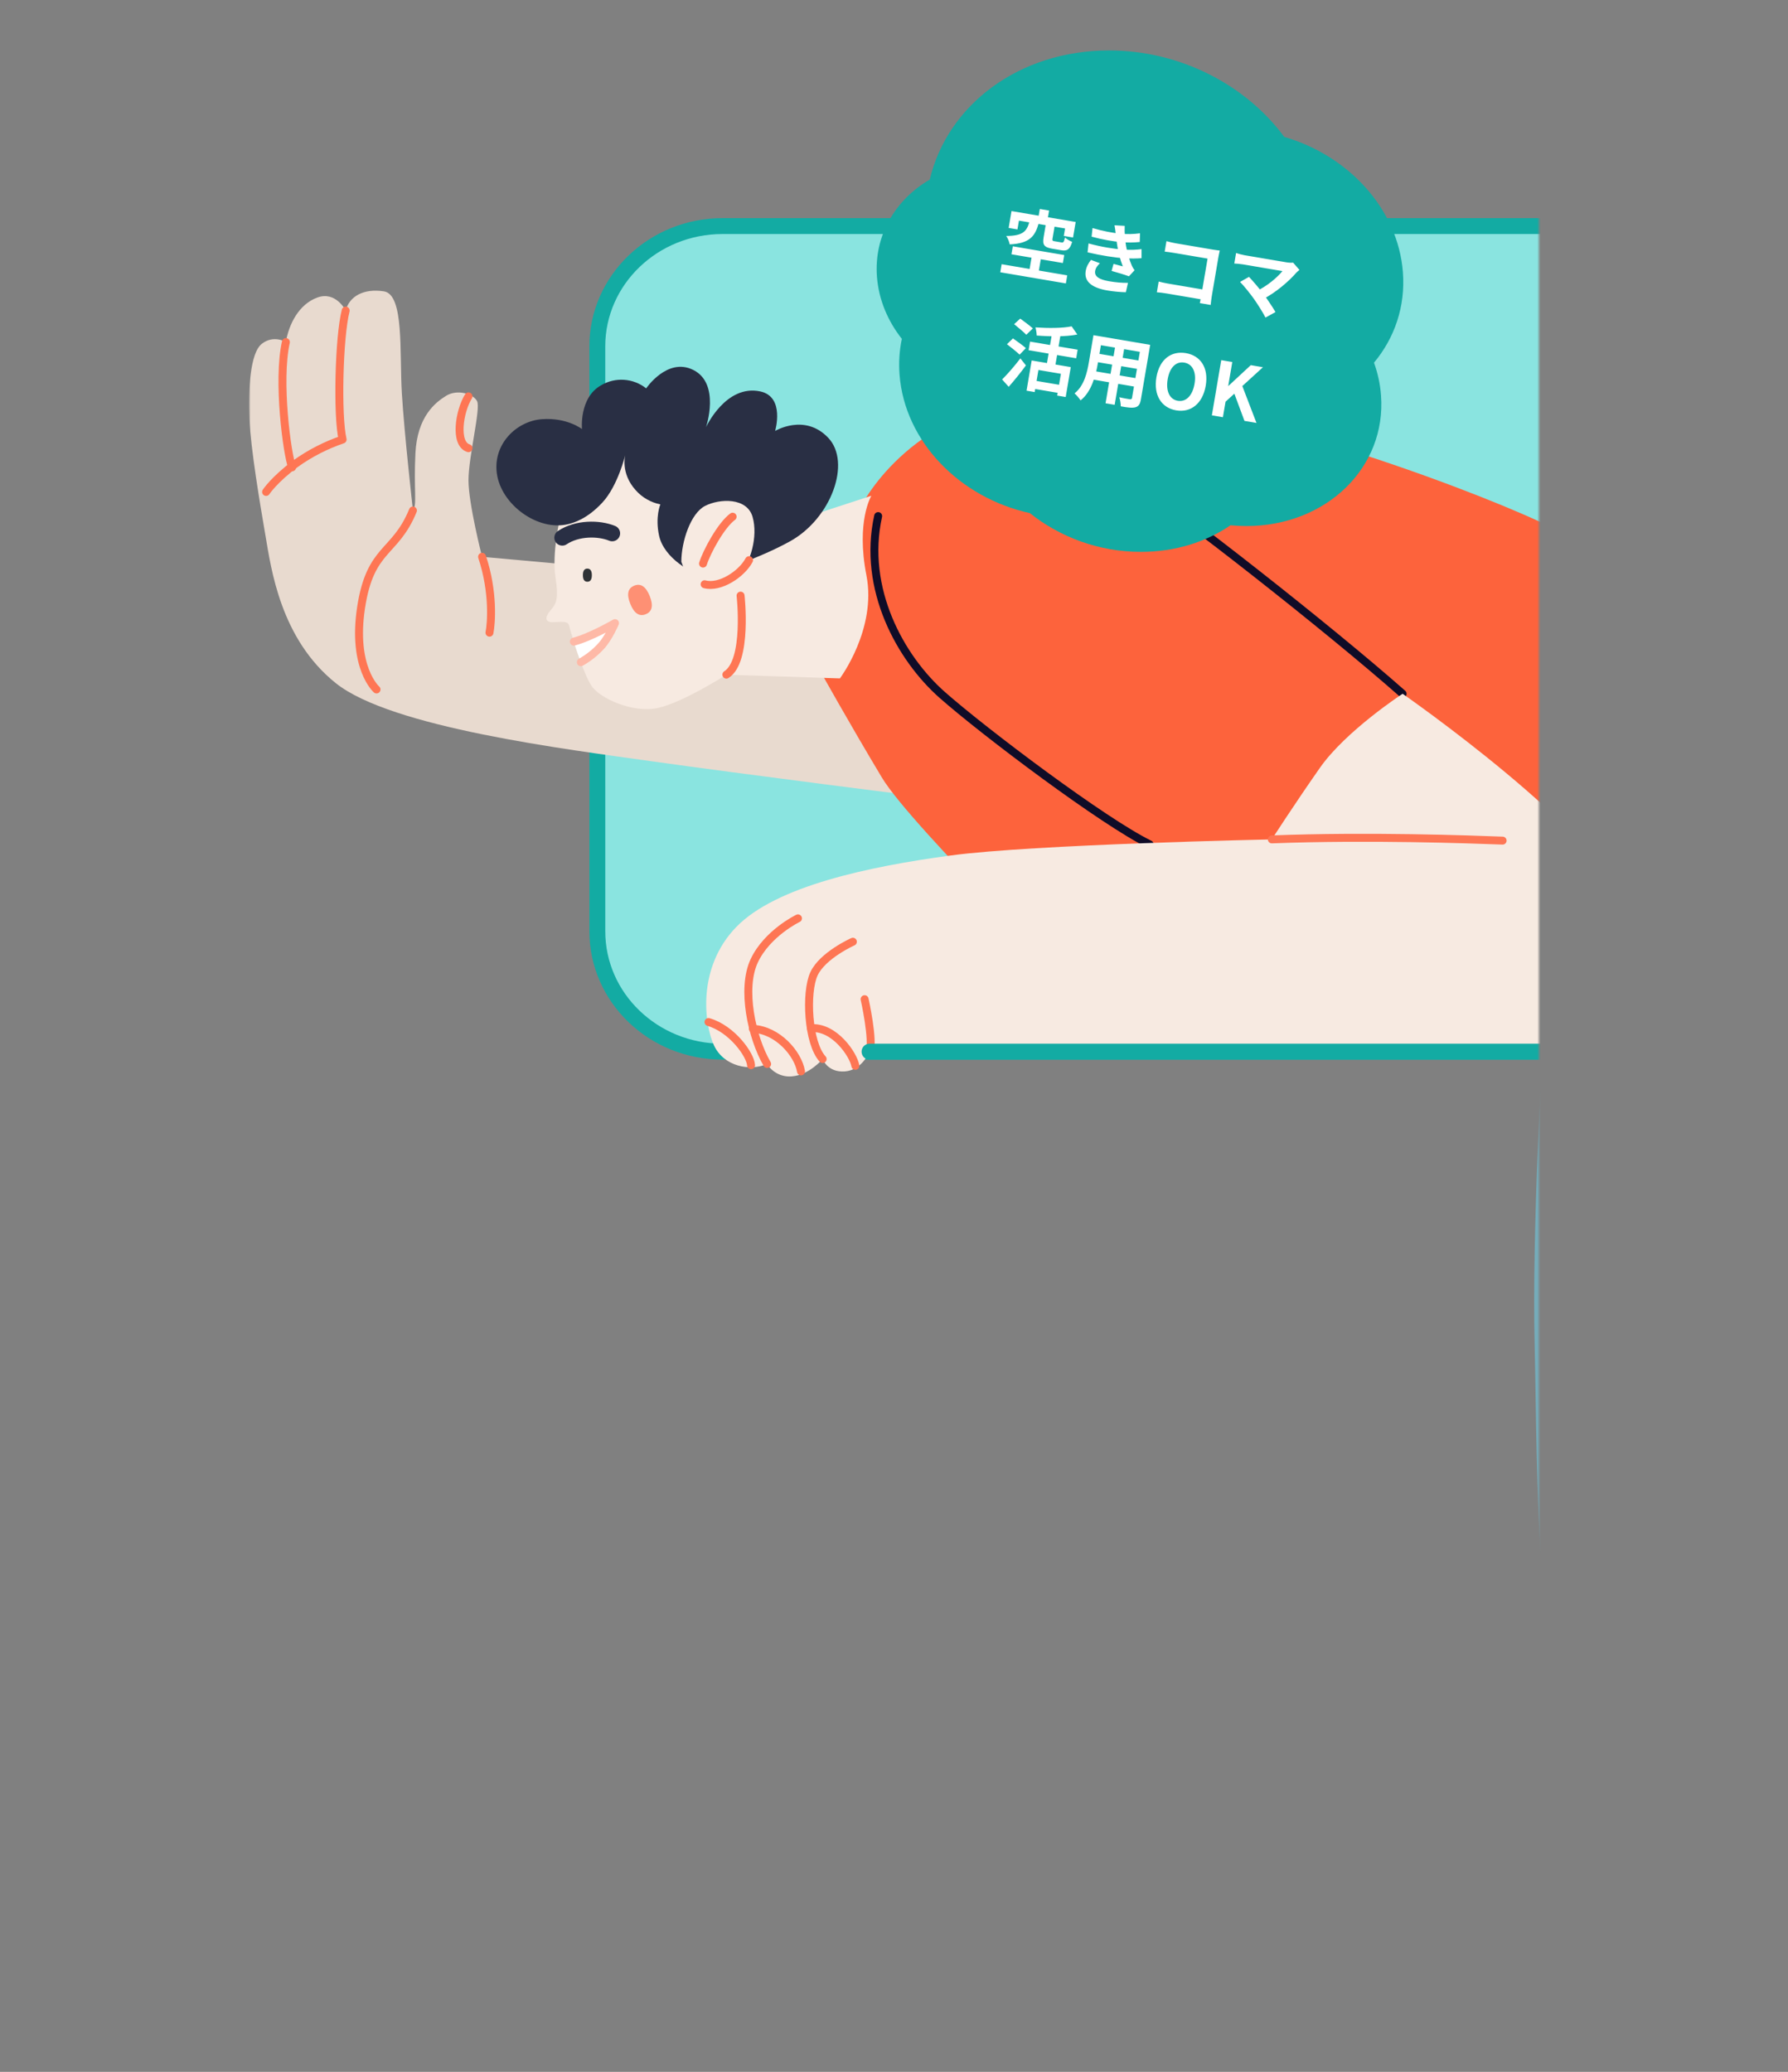
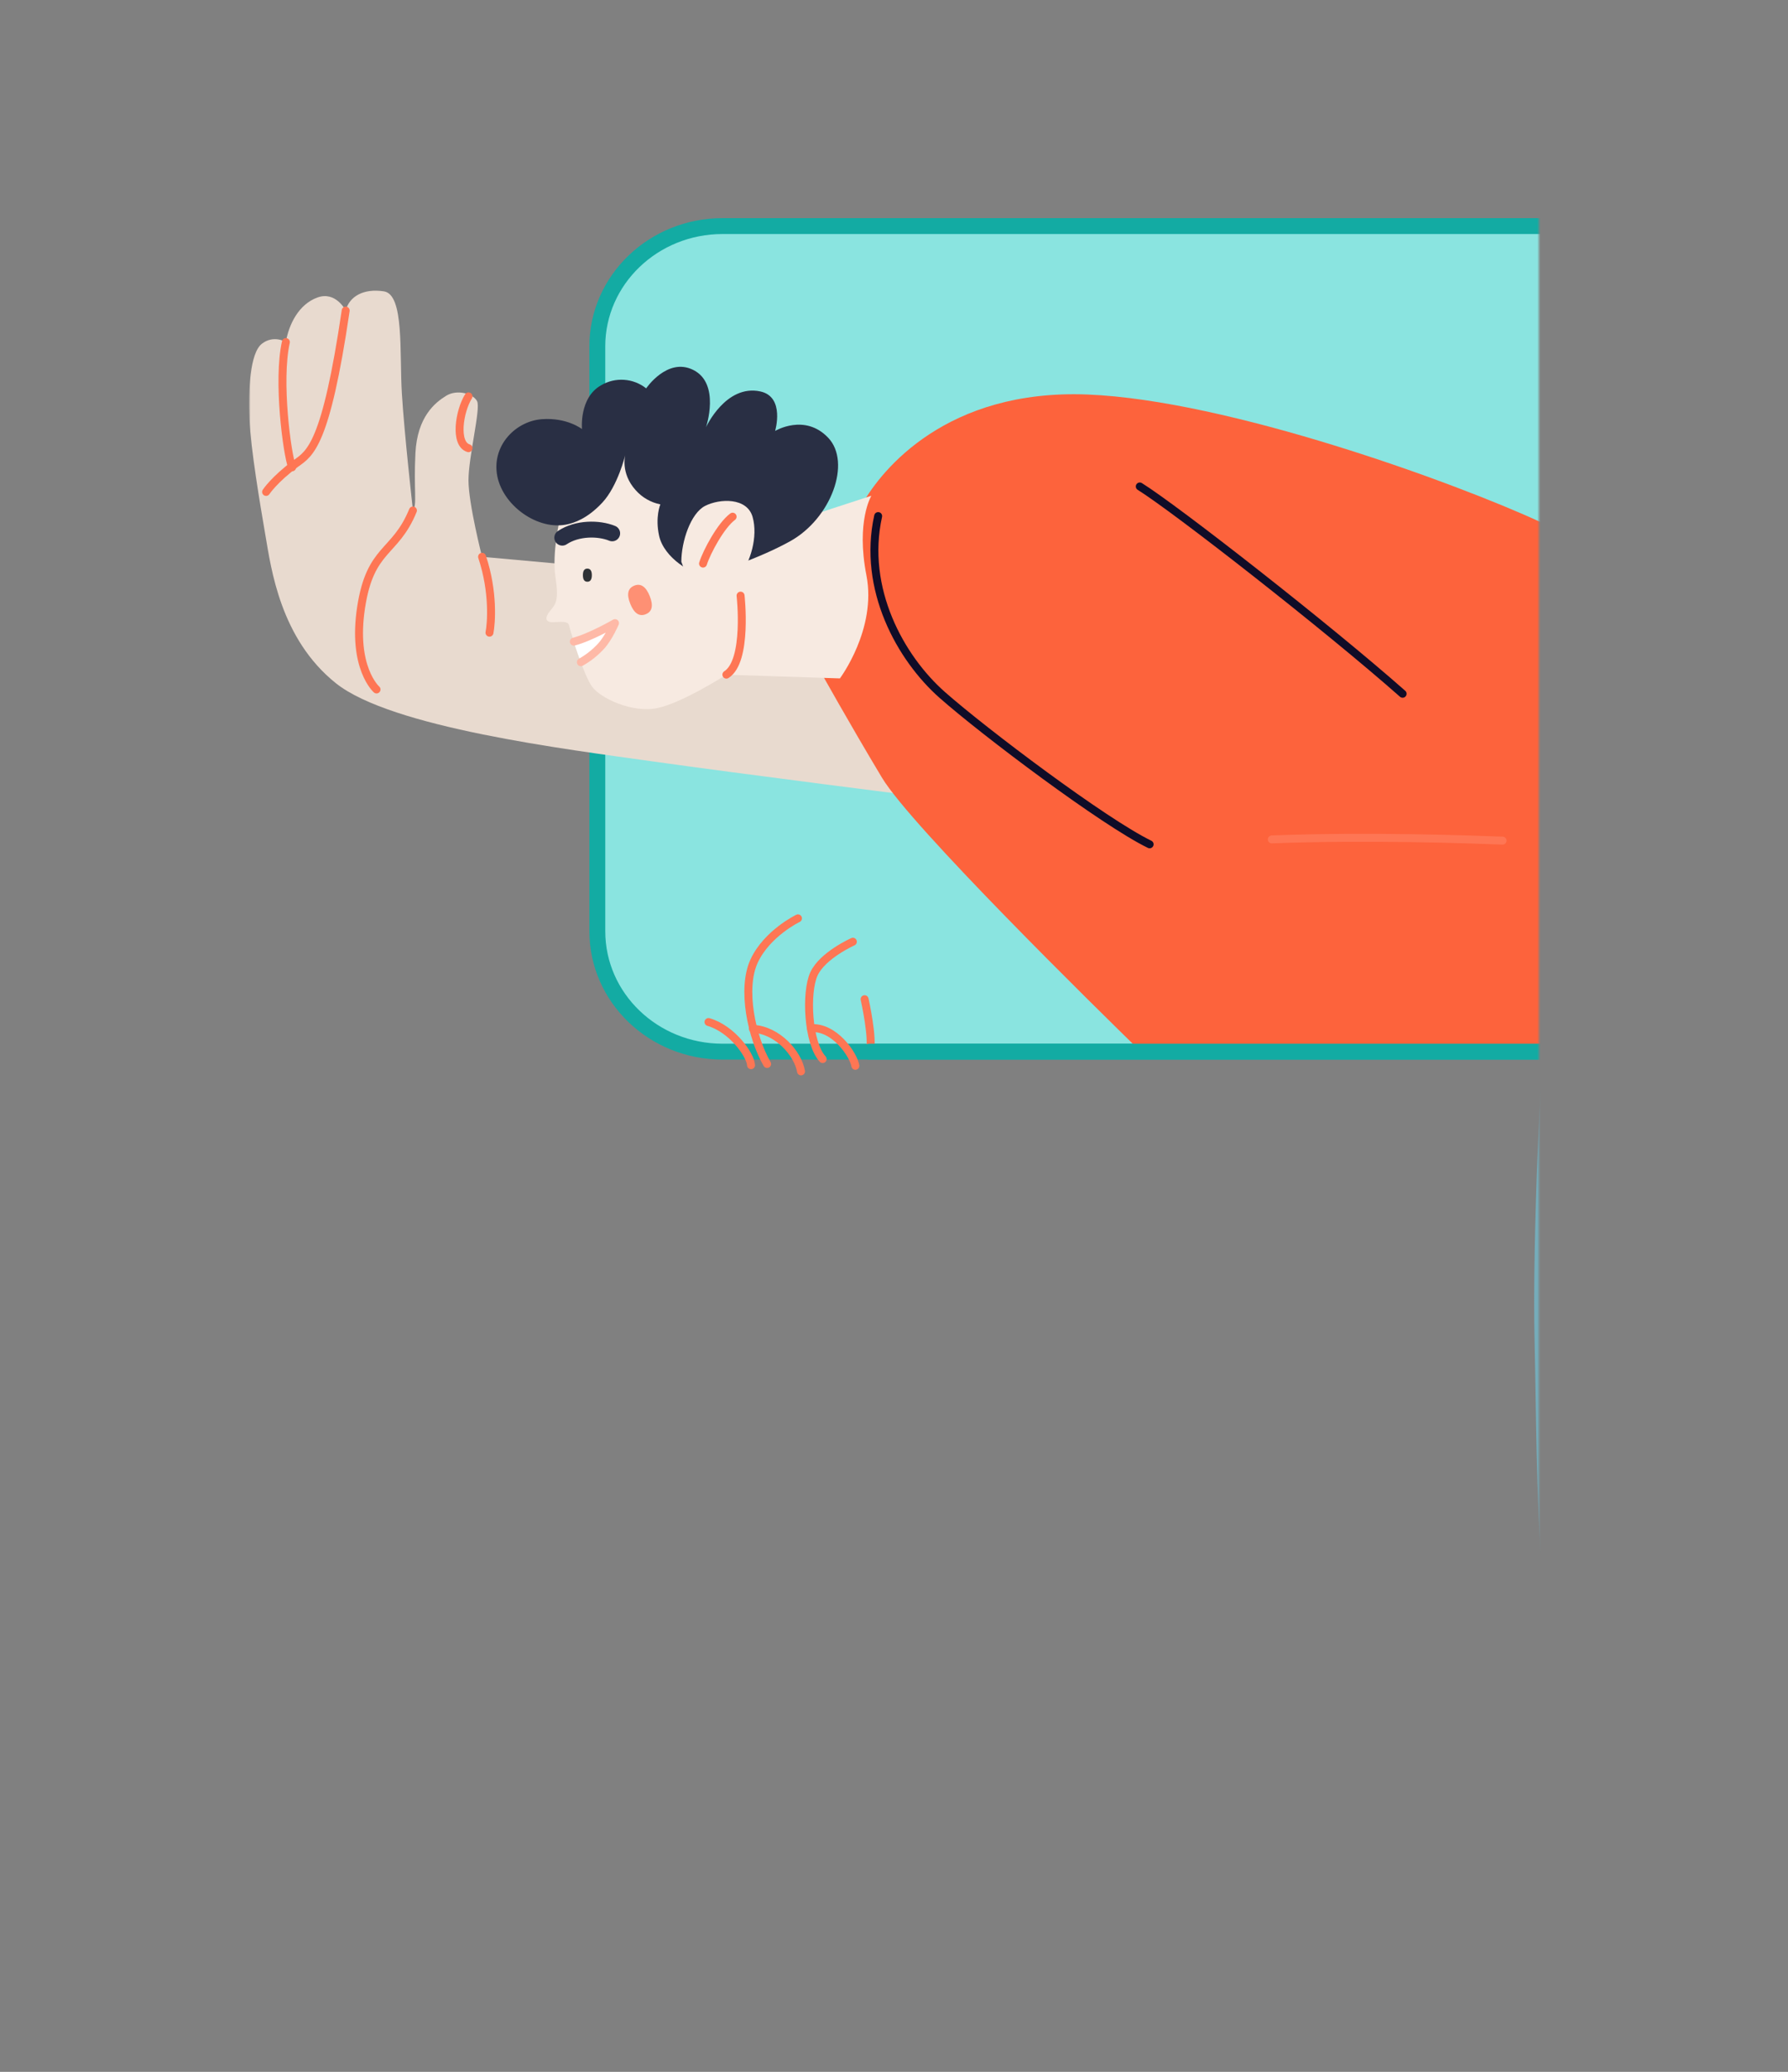
<svg xmlns="http://www.w3.org/2000/svg" width="567" height="657" viewBox="0 0 567 657" fill="none">
  <rect x="0" y="0" width="567" height="657" fill="#808080" stroke="none" />
  <mask id="mask0_417_977" style="mask-type:alpha" maskUnits="userSpaceOnUse" x="79" y="59" width="409" height="538">
    <rect x="79" y="59.969" width="409" height="537" fill="#C4C4C4" />
  </mask>
  <g mask="url(#mask0_417_977)">
    <path d="M613.838 441.855C640.25 405.758 743.657 265.667 743.657 265.667C743.657 265.667 766.548 268.304 794.727 283.277C822.906 298.25 838.729 318.511 838.729 318.511C838.729 318.511 747.158 461.146 708.416 508.696C669.675 556.245 639.742 600.261 601.885 604.665C564.027 609.069 522.642 602.905 505.909 571.205C489.175 539.505 490.085 464.667 489.182 426.816C488.279 388.965 491.727 333.49 491.727 333.49" stroke="#75ACBA" stroke-width="5.04" stroke-linecap="round" stroke-linejoin="round" />
    <path d="M189.414 109.865C189.414 88.767 207.215 71.691 229.124 71.691L513.031 71.691C534.966 71.691 552.747 88.78 552.747 109.865L552.747 295.303C552.747 316.401 534.946 333.484 513.031 333.484L229.131 333.484C207.202 333.484 189.421 316.388 189.421 295.303L189.414 109.865Z" fill="#8AE4E0" stroke="#13ABA3" stroke-width="5.04" stroke-linecap="round" stroke-linejoin="round" />
    <path d="M273.788 187.519L152.87 176.561C152.87 176.561 148.564 159.735 148.564 152.298C148.564 144.861 152.474 129.605 151.301 127.245C150.127 124.884 145.044 123.328 141.516 125.484C137.989 127.64 132.326 132.137 131.739 143.681C131.152 155.226 132.326 160.111 130.954 161.872C130.954 161.872 128.212 137.615 127.434 124.7C126.656 111.784 128.212 93.395 121.757 92.393C115.302 91.391 110.799 93.962 109.626 98.459C109.626 98.459 106.494 92.202 100.626 94.351C94.758 96.501 91.626 102.764 90.651 108.441C90.651 108.441 86.734 106.094 83.016 109.028C79.297 111.962 78.71 123.533 79.106 132.895C79.502 142.257 82.403 159.505 84.189 169.876C85.976 180.247 88.884 202.551 106.494 216.641C124.104 230.73 179.48 237.574 207.263 241.49C235.046 245.406 293.745 252.837 293.745 252.837L273.788 187.519Z" fill="#E8DACF" />
    <path d="M488.637 165.603C461.342 152.984 389.437 126.862 344.828 125.102C300.219 123.341 279.636 148.877 273.491 159.735L260.305 213.14C260.305 213.14 269.107 228.963 279.675 246.593C288.965 262.08 347.729 319.777 361.766 333.471L513.032 333.471C523.566 333.471 533.668 329.286 541.116 321.838C548.565 314.389 552.749 304.287 552.749 293.754L552.749 201.41C534.849 190.591 506.307 173.785 488.637 165.603Z" fill="#FD633C" />
    <path d="M177.522 164.627C177.522 164.627 174.977 175.387 176.151 183.022C177.324 190.657 176.151 191.626 174.39 193.782C172.63 195.938 173.019 197.303 175.175 197.303C177.331 197.303 180.067 196.716 180.449 198.279C180.832 199.841 181.821 202.973 181.821 202.973C181.821 202.973 185.117 213.931 187.689 217.649C190.26 221.368 200.605 226.26 208.622 224.499C216.639 222.739 230.34 213.951 230.34 213.951L266.345 215.124C266.345 215.124 278.08 199.472 274.757 182.449C271.401 165.306 276.32 157.21 276.32 157.21L230.735 172.084C230.735 172.084 215.083 137.648 197.11 139.778C179.137 141.908 177.522 164.627 177.522 164.627Z" fill="#F7EAE1" />
    <path d="M180.251 166.19C170.678 168.583 158.929 160.124 157.558 150.149C156.272 140.793 163.815 133.514 171.839 132.928C179.862 132.341 184.557 136.059 184.557 136.059C184.557 136.059 183.594 126.11 190.622 122.168C192.824 120.868 195.368 120.266 197.919 120.441C200.469 120.617 202.907 121.561 204.91 123.15C204.91 123.15 211.582 113.26 219.777 117.276C228.579 121.581 223.885 135.473 223.885 135.473C223.885 135.473 230.148 121.779 241.106 124.126C249.018 125.827 245.8 136.653 245.8 136.653C245.8 136.653 255.189 130.983 262.626 138.809C270.063 146.635 263.602 164.436 250.495 171.675C240.605 177.134 226.627 181.849 223.1 182.046C219.573 182.244 210.573 176.963 209.017 169.915C207.699 163.935 209.406 159.94 209.406 159.94C206.376 159.334 203.627 157.752 201.58 155.437C196.681 149.991 198.284 144.288 198.284 144.288C198.284 144.288 195.93 154.065 191.031 159.353C186.132 164.641 181.821 165.801 180.251 166.19Z" fill="#292F44" />
    <path d="M216.063 178.13C216.063 171.768 218.996 162.768 223.598 160.421C228.2 158.074 236.903 157.678 238.664 163.942C240.424 170.205 238.004 178.222 234.358 183.022C230.712 187.822 224.673 187.42 221.64 186.642C218.607 185.864 216.063 178.13 216.063 178.13Z" fill="#F7EAE1" />
    <path d="M186.261 184.473C185.318 184.473 184.844 183.767 184.844 182.389C184.844 181.011 185.318 180.306 186.261 180.306C187.204 180.306 187.685 181.011 187.685 182.389C187.685 183.767 187.204 184.473 186.261 184.473Z" fill="#303336" />
    <path d="M222.938 178.717C224.111 174.998 228.608 166.586 232.326 163.843" stroke="#FE7654" stroke-width="2.52" stroke-linecap="round" stroke-linejoin="round" />
-     <path d="M223.445 185.271C228.291 186.589 235.188 182.04 237.535 177.636" stroke="#FE7654" stroke-width="2.52" stroke-linecap="round" stroke-linejoin="round" />
    <path d="M181.969 203.467C182.028 203.652 182.72 206.104 184.197 209.994C186.597 208.642 188.767 206.918 190.626 204.885C193.045 202.248 195.03 197.593 195.03 197.593C195.03 197.593 187.184 202.135 181.969 203.467Z" fill="white" />
    <path d="M184.197 209.994C186.597 208.642 188.767 206.918 190.626 204.885C193.045 202.248 195.03 197.593 195.03 197.593C195.03 197.593 187.184 202.135 181.969 203.467" stroke="#FEB9A7" stroke-width="2.52" stroke-linecap="round" stroke-linejoin="round" />
    <path d="M204.781 194.771C202.737 195.602 201.082 194.501 199.869 191.474C198.656 188.448 199.084 186.536 201.128 185.712C203.172 184.888 204.827 185.989 206.034 189.008C207.24 192.028 206.825 193.953 204.781 194.771Z" fill="#FE9074" />
    <path d="M178.305 170.495C182.999 167.363 189.843 167.364 194.128 169.124" stroke="#292F44" stroke-width="5.04" stroke-linecap="round" stroke-linejoin="round" />
    <path d="M230.344 213.931C237.194 209.625 234.847 188.877 234.847 188.877" stroke="#FE7654" stroke-width="2.52" stroke-linecap="round" stroke-linejoin="round" />
    <path d="M90.656 108.474C87.913 120.797 91.045 144.077 92.633 148.191" stroke="#FE7654" stroke-width="2.52" stroke-linecap="round" stroke-linejoin="round" />
-     <path d="M109.621 98.492C107.472 106.905 106.885 131.952 108.646 139.37C103.342 141.174 98.332 143.744 93.771 146.998C86.928 152.088 84.383 155.997 84.383 155.997" stroke="#FE7654" stroke-width="2.52" stroke-linecap="round" stroke-linejoin="round" />
+     <path d="M109.621 98.492C103.342 141.174 98.332 143.744 93.771 146.998C86.928 152.088 84.383 155.997 84.383 155.997" stroke="#FE7654" stroke-width="2.52" stroke-linecap="round" stroke-linejoin="round" />
    <path d="M130.946 161.885C125.27 175.776 117.444 173.429 114.51 192.609C111.576 211.788 119.402 218.632 119.402 218.632" stroke="#FE7654" stroke-width="2.52" stroke-linecap="round" stroke-linejoin="round" />
    <path d="M152.875 176.561C156.587 187.717 155.809 197.659 155.222 200.626" stroke="#FE7654" stroke-width="2.52" stroke-linecap="round" stroke-linejoin="round" />
    <path d="M148.561 125.688C145.628 130.389 144.058 140.754 148.561 142.125" stroke="#FE7654" stroke-width="2.52" stroke-linecap="round" stroke-linejoin="round" />
    <path d="M364.562 267.737C350.057 260.696 312.127 232.135 298.822 220.392C285.517 208.65 273.385 186.734 278.475 163.652" stroke="#100C27" stroke-width="2.52" stroke-linecap="round" stroke-linejoin="round" />
    <path d="M444.788 219.996C420.914 198.898 372.784 161.318 361.438 154.256" stroke="#100C27" stroke-width="2.52" stroke-linecap="round" stroke-linejoin="round" />
-     <path d="M444.786 219.996C444.786 219.996 426.78 231.738 418.565 243.474C410.35 255.21 403.302 266.174 403.302 266.174C403.302 266.174 327.778 267.737 301.563 271.264C275.349 274.791 246.003 281.042 233.476 293.958C220.949 306.874 223.303 324.873 226.435 331.538C229.566 338.204 237.782 339.753 243.26 337.406C244.074 338.72 245.237 339.782 246.619 340.473C248 341.165 249.547 341.459 251.086 341.323C256.565 340.927 260.871 335.844 260.871 335.844C260.871 335.844 262.433 340.149 267.912 339.753C273.391 339.358 275.738 333.497 275.738 333.497L491.748 333.497C503.88 333.497 524.226 315.491 515.615 287.707C508.31 264.124 444.786 219.996 444.786 219.996Z" fill="#F7EAE1" />
    <path d="M403.313 266.174C434.228 265.001 465.947 266.174 476.496 266.563" stroke="#FE7654" stroke-width="2.52" stroke-linecap="round" stroke-linejoin="round" />
    <path d="M260.87 335.831C256.176 330.741 255.391 314.7 258.127 308.799C260.864 302.898 270.456 298.626 270.456 298.626" stroke="#FE7654" stroke-width="2.52" stroke-linecap="round" stroke-linejoin="round" />
    <path d="M243.265 337.393C238.373 328.98 235.05 313.526 239.158 304.718C243.265 295.909 253.049 291.215 253.049 291.215" stroke="#FE7654" stroke-width="2.52" stroke-linecap="round" stroke-linejoin="round" />
    <path d="M275.742 333.484C277.114 329.957 274.18 316.85 274.18 316.85" stroke="#FE7654" stroke-width="2.52" stroke-linecap="round" stroke-linejoin="round" />
    <path d="M224.672 324.089C232.109 326.245 237.977 334.46 238.168 337.783" stroke="#FE7654" stroke-width="2.52" stroke-linecap="round" stroke-linejoin="round" />
    <path d="M238.758 326.244C246.584 326.633 253.039 334.07 254.014 339.74" stroke="#FE7654" stroke-width="2.52" stroke-linecap="round" stroke-linejoin="round" />
    <path d="M257.156 326.047C264.593 325.46 270.659 334.46 271.246 337.98" stroke="#FE7654" stroke-width="2.52" stroke-linecap="round" stroke-linejoin="round" />
    <path d="M552.745 168.544L552.745 295.303C552.745 316.401 534.944 333.484 513.028 333.484L394.385 333.484L275.742 333.484" stroke="#13ABA3" stroke-width="5.04" stroke-linecap="round" stroke-linejoin="round" />
  </g>
-   <path d="M278.099 87.829C277.089 74.761 283.857 63.327 294.843 56.947C300.425 33.306 323.145 16 351.667 16C374.387 16 395.108 26.993 407.259 43.416C427.651 49.332 443.362 66.307 444.878 86.328C445.713 97.211 442.219 107.21 435.715 115.003C436.902 118.314 437.671 121.757 437.934 125.333C439.692 148.246 420.575 166.811 395.24 166.811C393.548 166.811 391.878 166.722 390.208 166.568C382.429 171.888 372.629 175 361.774 175C348.502 175 336.109 170.32 326.573 162.705C304.402 157.848 286.889 140.057 285.263 118.843C284.955 114.914 285.219 111.095 285.988 107.453C281.527 101.802 278.671 95.07 278.099 87.829Z" fill="#13ABA3" />
-   <path d="M329.741 66.266L329.086 70.122L332.02 70.621L332.675 66.764L329.741 66.266ZM327.356 80.296L326.283 86.614L329.216 87.112L330.29 80.795L327.356 80.296ZM326.454 70.284C325.616 73.209 324.588 74.811 319.084 74.825C319.579 75.493 320.072 76.746 320.188 77.496C326.64 77.205 328.266 74.803 329.387 70.782L326.454 70.284ZM331.643 71.117L330.952 75.187C330.545 77.576 331.012 78.41 333.686 78.865C334.206 78.953 335.934 79.247 336.501 79.343C338.418 79.669 339.264 79.131 339.994 76.699C339.265 76.405 338.198 75.81 337.722 75.315C337.378 76.766 337.219 76.982 336.628 76.882C336.202 76.809 334.829 76.576 334.498 76.52C333.788 76.399 333.659 76.304 333.767 75.665L334.459 71.596L331.643 71.117ZM320.767 66.931L319.858 72.278L322.65 72.753L323.124 69.961L337.747 72.447L337.345 74.813L340.278 75.311L341.115 70.39L320.767 66.931ZM321.181 78.103L320.75 80.634L337.053 83.405L337.483 80.874L321.181 78.103ZM317.635 83.781L317.201 86.336L337.998 89.871L338.433 87.316L317.635 83.781ZM346.459 72.321L346.166 75.046C349.702 76.013 352.971 76.544 355.441 76.769C357.523 76.977 359.65 76.924 361.434 76.741L361.514 73.979C359.446 74.26 357.441 74.309 355.264 74.085C352.724 73.848 349.845 73.31 346.459 72.321ZM345.193 77.194L344.884 80.014C349.094 81.021 353.72 81.735 356.758 81.91C358.71 82.023 360.518 81.989 361.998 81.876L361.999 79.003C360.558 79.172 358.703 79.344 356.112 79.123C353.224 78.924 349.379 78.343 345.193 77.194ZM353.823 74.254C353.938 75.442 354.03 76.334 354.336 78.115C354.633 79.942 355.159 82.15 356.055 84.469C355.381 84.281 354.1 83.942 353.122 83.678L352.499 85.909C354.194 86.392 356.725 87.114 358.002 87.624L359.792 85.688C359.434 85.213 359.187 84.806 358.936 84.277C358.129 82.435 357.384 79.801 357.098 78.049C356.792 76.122 356.555 73.939 356.657 71.62L353.426 71.436C353.6 72.415 353.735 73.338 353.823 74.254ZM348.798 83.479L345.961 82.412C345.204 83.428 344.51 84.502 344.272 86.044C343.772 89.416 346.469 91.311 351.177 92.111C353.118 92.441 355.322 92.645 357.023 92.667L357.699 89.69C355.939 89.732 353.9 89.555 351.676 89.177C348.529 88.642 346.994 87.651 347.291 85.9C347.464 84.883 348.098 84.163 348.798 83.479ZM369.902 76.476L369.339 79.789C370.01 79.854 371.295 80.024 372.289 80.193L382.936 82.002L380.95 93.691C380.801 94.566 380.632 95.414 380.488 96.12L383.919 96.703C383.996 95.961 384.134 94.719 384.275 93.891L386.358 81.635C386.479 80.925 386.683 80.01 386.803 79.446C386.397 79.402 385.419 79.284 384.733 79.167L372.808 77.14C371.98 77 370.785 76.724 369.902 76.476ZM367.434 89.275L366.855 92.683C367.652 92.721 368.985 92.899 369.908 93.055L382.614 95.215L383.145 92.092L370.344 89.916C369.28 89.735 368.227 89.483 367.434 89.275ZM412.075 85.592L410.058 83.278C409.51 83.355 408.713 83.317 407.79 83.16C405.258 82.729 396.173 81.185 394.682 80.932C393.854 80.791 392.596 80.455 391.978 80.228L391.411 83.565C391.919 83.578 393.217 83.677 394.187 83.842C395.986 84.147 404.598 85.611 406.68 85.965C405.08 87.933 401.883 90.7 398.39 92.346L400.386 94.925C404.512 92.851 408.737 89.188 411.102 86.449C411.339 86.197 411.679 85.914 412.075 85.592ZM397.675 94.83C398.948 96.653 400.557 99.215 401.302 100.705L404.472 98.955C403.57 97.39 402.034 95.108 400.73 93.328C399.225 91.296 397.185 88.977 396.072 87.79L393.242 89.402C394.469 90.633 396.517 93.197 397.675 94.83ZM327.162 114.305L325.533 123.887L328.112 124.326L329.302 117.322L336.424 118.533L335.25 125.442L337.947 125.9L339.56 116.412L327.162 114.305ZM339.834 103.483C337.031 104.078 332.45 104.103 328.359 103.821C328.558 104.512 328.748 105.689 328.75 106.395C333.002 106.728 337.93 106.811 341.633 106.077L339.834 103.483ZM333.705 105.168L331.759 116.62L334.456 117.078L336.403 105.627L333.705 105.168ZM326.644 108.325L326.182 111.046L341.277 113.612L341.74 110.891L326.644 108.325ZM327.978 120.676L327.543 123.231L336.511 124.755L336.945 122.2L327.978 120.676ZM321.596 102.793C322.812 103.803 324.63 105.281 325.456 106.152L327.526 104.142C326.621 103.307 324.74 101.916 323.527 101.028L321.596 102.793ZM319.323 109.15C320.614 110.149 322.479 111.634 323.336 112.462L325.32 110.389C324.391 109.549 322.459 108.174 321.219 107.306L319.323 109.15ZM317.787 120.331L319.875 122.658C321.685 120.604 323.657 118.164 325.338 115.869L323.573 113.646C321.691 116.126 319.367 118.774 317.787 120.331ZM348.39 106.569L347.932 109.266L362.459 111.735L362.918 109.038L348.39 106.569ZM347.465 112.011L347.015 114.661L361.59 117.138L362.04 114.488L347.465 112.011ZM346.469 117.587L346.014 120.26L360.731 122.762L361.186 120.088L346.469 117.587ZM346.758 106.291L345.314 114.785C344.747 118.122 343.814 122.321 340.748 124.745C341.303 125.205 342.302 126.348 342.659 126.969C346.108 124.293 347.486 119.05 348.125 115.288L349.573 106.77L346.758 106.291ZM361.924 108.869L358.988 126.141C358.92 126.544 358.73 126.658 358.277 126.605C357.851 126.532 356.285 126.291 354.952 125.967C355.206 126.765 355.423 128.067 355.413 128.845C357.562 129.234 358.989 129.428 360.06 129.148C361.082 128.859 361.542 128.158 361.8 126.644L364.74 109.348L361.924 108.869ZM353.864 108.595L350.586 127.878L353.473 128.369L356.751 109.085L353.864 108.595ZM372.99 130.128C377.628 130.917 381.385 128.001 382.355 122.299C383.32 116.62 380.712 112.769 376.075 111.981C371.414 111.188 367.684 113.938 366.715 119.64C365.746 125.343 368.329 129.336 372.99 130.128ZM373.505 127.1C370.879 126.653 369.652 123.986 370.288 120.248C370.923 116.509 372.938 114.539 375.564 114.985C378.167 115.428 379.441 117.957 378.805 121.695C378.17 125.434 376.108 127.542 373.505 127.1ZM384.298 131.709L387.8 132.305L388.636 127.383L391.43 124.839L394.637 133.467L398.447 134.115L393.959 122.421L400.5 116.449L396.644 115.793L389.532 122.399L389.485 122.391L390.776 114.796L387.274 114.201L384.298 131.709Z" fill="white" />
</svg>